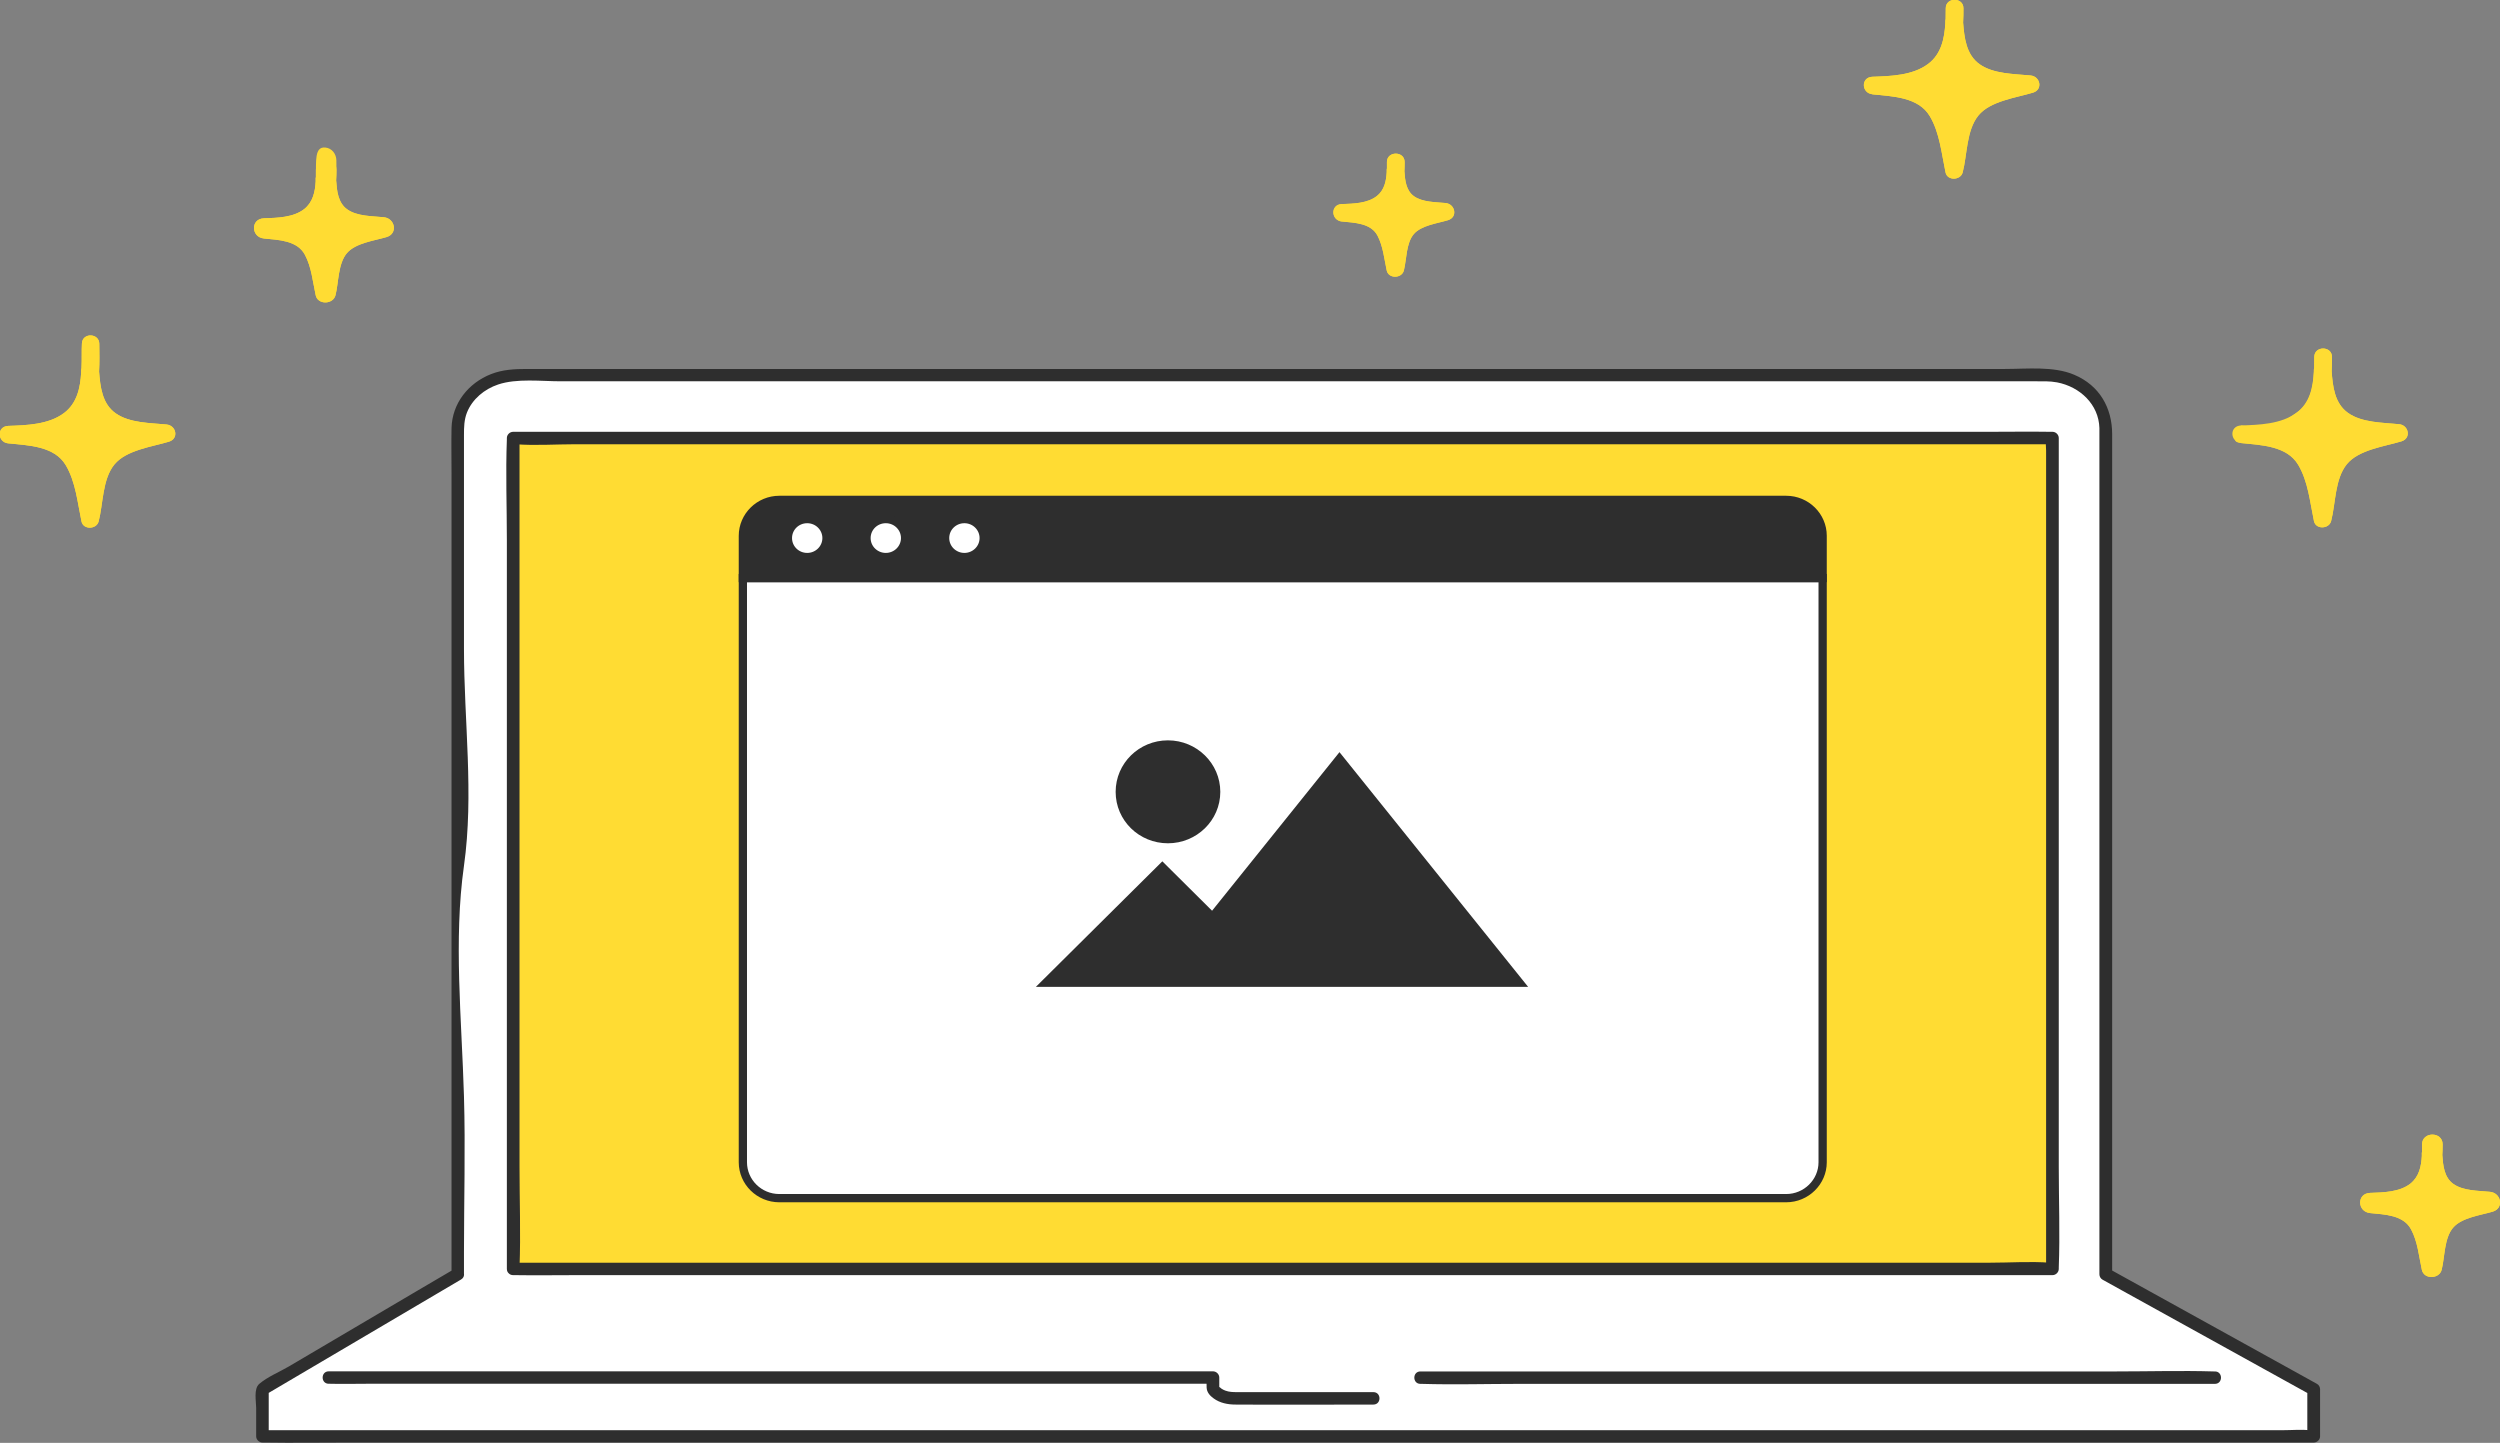
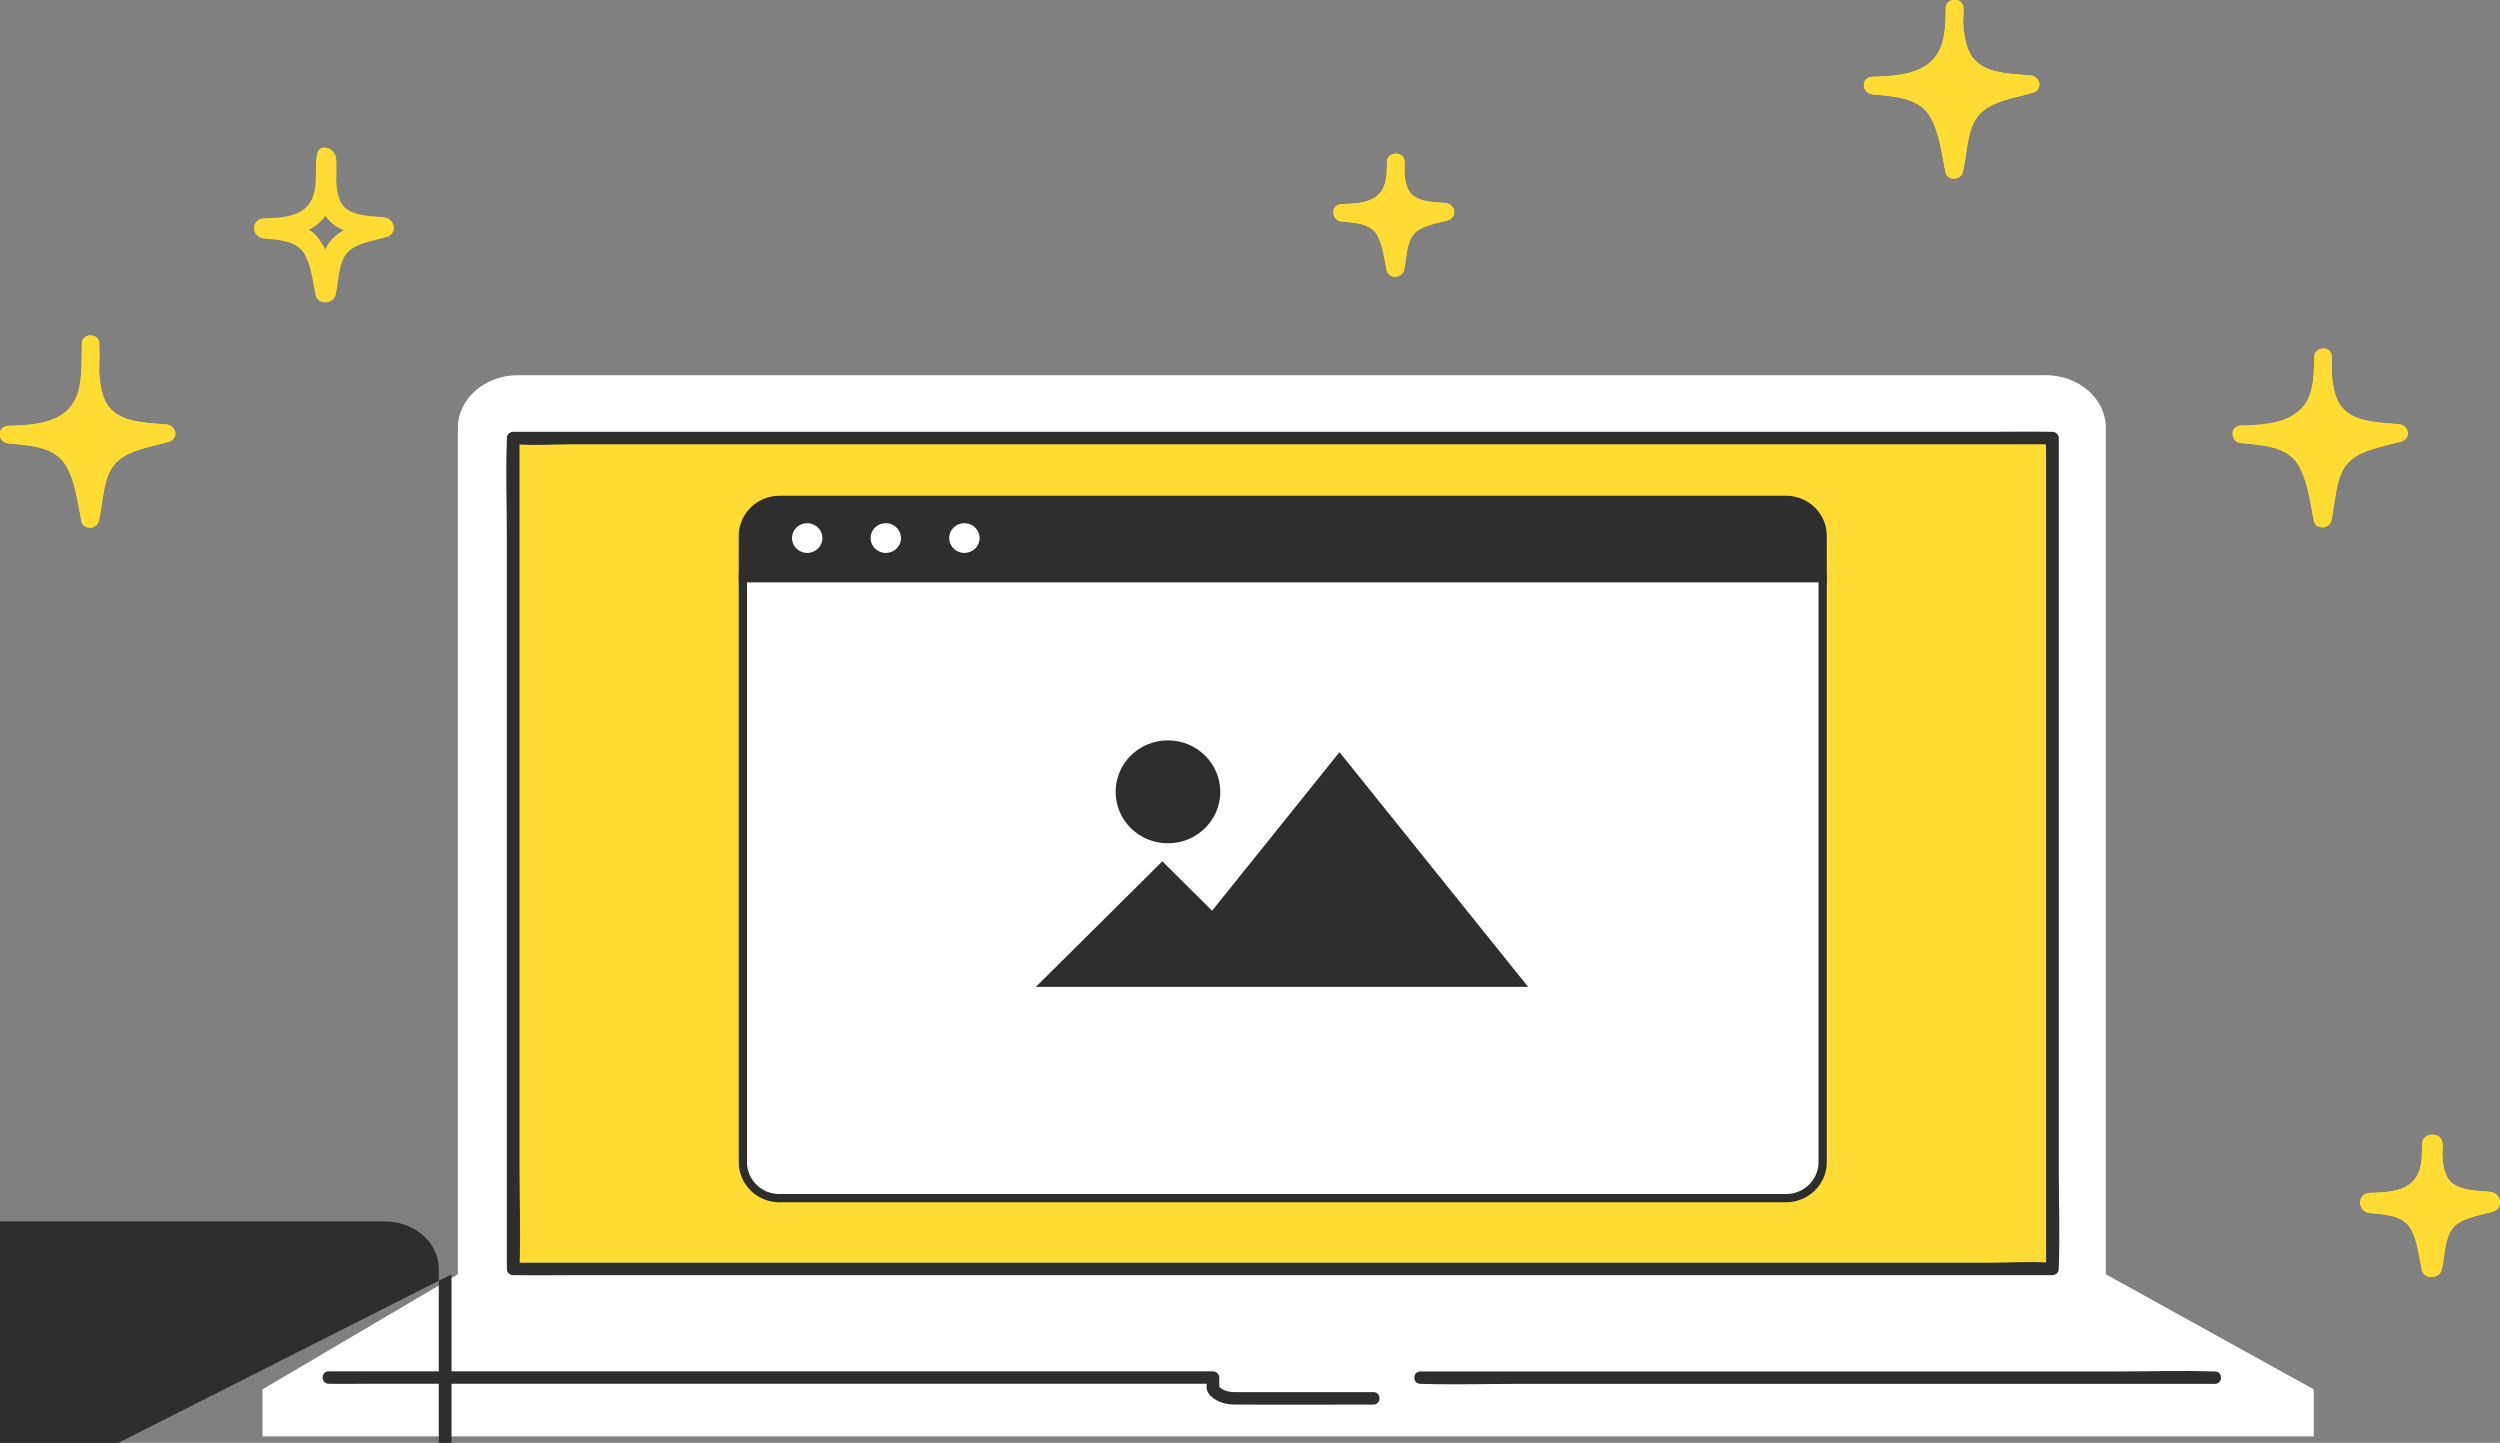
<svg xmlns="http://www.w3.org/2000/svg" id="_レイヤー_2" viewBox="0 0 233.15 134.56">
  <rect x="0" y="0" width="233.15" height="134.56" fill="#808080" stroke="none" />
  <defs>
    <style>.cls-1,.cls-2{stroke:#2e2e2e;stroke-miterlimit:10;stroke-width:.77px;}.cls-1,.cls-3{fill:#2e2e2e;}.cls-2{fill:none;}.cls-4{fill:#fff;}.cls-5{fill:#ffdc33;}</style>
  </defs>
  <g id="text">
-     <path class="cls-5" d="M130.11,18.84c.16.23.35.44.57.63.27.23.58.4.9.53-.33.18-.64.4-.9.68-.25.26-.44.56-.58.88-.15-.32-.32-.63-.54-.91-.22-.28-.48-.51-.76-.69.28-.14.54-.32.78-.53.21-.18.38-.38.53-.58Z" />
    <path class="cls-5" d="M125.15,19.03c1.07-.04,2.39-.06,3.26-.76.69-.55.87-1.39.91-2.23,0-.03,0-.06,0-.09,0-.1,0-.19.02-.26,0-.2,0-.39,0-.58,0-1.05,1.66-1.05,1.65,0,0,.29,0,.58-.02.86.06.84.15,1.8.9,2.33.8.56,2.01.54,2.94.63.9.09,1.16,1.31.22,1.6-.98.3-2.49.48-3.18,1.29-.72.84-.67,2.37-.93,3.4-.19.76-1.43.79-1.6,0-.23-1.07-.34-2.26-.86-3.25-.62-1.17-2.14-1.2-3.32-1.32-1.04-.11-1.09-1.59,0-1.63Z" />
    <path class="cls-5" d="M125.15,20.66c1.18.12,2.7.15,3.32,1.32.52.98.63,2.18.86,3.25.17.79,1.4.76,1.6,0,.26-1.03.2-2.55.93-3.4.7-.81,2.2-.99,3.18-1.29.94-.28.68-1.51-.22-1.6-.93-.09-2.15-.07-2.94-.63-.75-.53-.84-1.49-.9-2.33.02-.29.02-.58.02-.86,0-1.05-1.65-1.05-1.65,0,0,.19,0,.38,0,.58-.02.08-.03.17-.02.26,0,.03,0,.06,0,.09-.05.84-.22,1.68-.91,2.23-.87.69-2.19.72-3.26.76-1.09.04-1.04,1.52,0,1.63ZM128.8,19.95c.28-.14.54-.32.78-.53.21-.18.38-.38.53-.58.16.23.35.44.57.63.27.23.58.4.9.53-.33.18-.64.4-.9.68-.25.26-.44.56-.58.88-.15-.32-.32-.63-.54-.91-.22-.28-.48-.51-.76-.69Z" />
    <path class="cls-4" d="M42.7,118.84V49.6s0-4.46,0-4.46v-5.24c0-2.71,2.51-4.91,5.61-4.91h142.47c3.1,0,5.61,2.2,5.61,4.91v78.94s19.39,10.73,19.39,10.73v4.39H24.48v-4.39s18.22-10.73,18.22-10.73Z" />
-     <path class="cls-3" d="M42.11,118.84c0-2.79,0-5.58,0-8.37,0-6.48,0-12.96,0-19.44,0-7.34,0-14.68,0-22.02,0-5.37,0-10.74,0-16.11,0-2.88,0-5.77,0-8.65,0-1.45-.03-2.9,0-4.34.06-2.28,1.55-4.18,3.68-5.02,1.1-.43,2.2-.48,3.35-.48,2.67,0,5.33,0,8,0,4.96,0,9.92,0,14.88,0,6.54,0,13.09,0,19.63,0,7.42,0,14.84,0,22.26,0,7.59,0,15.19,0,22.78,0,7.06,0,14.13,0,21.19,0,5.83,0,11.65,0,17.48,0,3.87,0,7.75,0,11.62,0,2.06,0,4.54-.28,6.46.54,2.37,1,3.54,3.1,3.54,5.54v3.97c0,5.41,0,10.83,0,16.24,0,7.29,0,14.57,0,21.86v20.93c0,4.49,0,8.97,0,13.46v1.88c-.1-.17-.19-.33-.29-.5,5.66,3.13,11.32,6.27,16.99,9.4l2.4,1.33c.18.1.29.3.29.5,0,1.46,0,2.93,0,4.39,0,.31-.27.58-.59.58h-5.15c-4.63,0-9.26,0-13.89,0-6.87,0-13.73,0-20.6,0-8.38,0-16.76,0-25.13,0h-27.43c-9.29,0-18.59,0-27.88,0-8.61,0-17.21,0-25.82,0-7.3,0-14.6,0-21.89,0-5.25,0-10.49,0-15.74,0-2.48,0-4.96.04-7.44,0-.11,0-.22,0-.33,0-.32,0-.59-.27-.59-.58v-2.65c0-.62-.25-1.78.29-2.24.77-.66,1.88-1.11,2.75-1.62,4.03-2.37,8.05-4.74,12.08-7.12,1.13-.66,2.26-1.33,3.39-1.99.65-.38,1.25.62.59,1-5.31,3.13-10.62,6.26-15.93,9.39-.76.45-1.52.9-2.29,1.35.1-.17.19-.33.29-.5v4.39c-.2-.19-.39-.39-.59-.58h5.15c4.63,0,9.26,0,13.89,0,6.87,0,13.73,0,20.6,0,8.38,0,16.76,0,25.13,0,9.14,0,18.29,0,27.43,0,9.29,0,18.59,0,27.88,0,8.61,0,17.21,0,25.82,0,7.3,0,14.6,0,21.89,0,5.25,0,10.49,0,15.74,0,1.63,0,3.25,0,4.88,0,.84,0,1.72-.08,2.56,0,.11,0,.22,0,.33,0l-.59.58c0-1.46,0-2.93,0-4.39.1.17.19.33.29.5-5.66-3.13-11.32-6.27-16.99-9.4-.8-.44-1.6-.89-2.4-1.33-.18-.1-.29-.3-.29-.5,0-2.46,0-4.92,0-7.39,0-5.94,0-11.87,0-17.81,0-7.34,0-14.68,0-22.03,0-6.58,0-13.15,0-19.73,0-3.75,0-7.49,0-11.24,0-.24,0-.48,0-.72-.06-2.2-1.81-3.85-3.95-4.26-.69-.13-1.41-.1-2.11-.1-2.76,0-5.53,0-8.29,0-4.97,0-9.93,0-14.9,0-6.52,0-13.04,0-19.56,0h-22.1c-7.5,0-15,0-22.5,0-7.01,0-14.02,0-21.02,0-5.78,0-11.55,0-17.33,0-3.91,0-7.82,0-11.73,0-1.82,0-4.1-.29-5.85.3-1.28.43-2.4,1.36-2.9,2.61-.27.69-.28,1.38-.28,2.1v4.48c0,1.6,0,3.21,0,4.81v10.65c0,6.74.94,13.55,0,20.23-.98,6.94-.21,14.29,0,21.51.14,4.83,0,9.66,0,14.49v2.09c0,.75-1.18.75-1.18,0Z" />
+     <path class="cls-3" d="M42.11,118.84v3.97c0,5.41,0,10.83,0,16.24,0,7.29,0,14.57,0,21.86v20.93c0,4.49,0,8.97,0,13.46v1.88c-.1-.17-.19-.33-.29-.5,5.66,3.13,11.32,6.27,16.99,9.4l2.4,1.33c.18.1.29.3.29.5,0,1.46,0,2.93,0,4.39,0,.31-.27.58-.59.58h-5.15c-4.63,0-9.26,0-13.89,0-6.87,0-13.73,0-20.6,0-8.38,0-16.76,0-25.13,0h-27.43c-9.29,0-18.59,0-27.88,0-8.61,0-17.21,0-25.82,0-7.3,0-14.6,0-21.89,0-5.25,0-10.49,0-15.74,0-2.48,0-4.96.04-7.44,0-.11,0-.22,0-.33,0-.32,0-.59-.27-.59-.58v-2.65c0-.62-.25-1.78.29-2.24.77-.66,1.88-1.11,2.75-1.62,4.03-2.37,8.05-4.74,12.08-7.12,1.13-.66,2.26-1.33,3.39-1.99.65-.38,1.25.62.59,1-5.31,3.13-10.62,6.26-15.93,9.39-.76.45-1.52.9-2.29,1.35.1-.17.19-.33.29-.5v4.39c-.2-.19-.39-.39-.59-.58h5.15c4.63,0,9.26,0,13.89,0,6.87,0,13.73,0,20.6,0,8.38,0,16.76,0,25.13,0,9.14,0,18.29,0,27.43,0,9.29,0,18.59,0,27.88,0,8.61,0,17.21,0,25.82,0,7.3,0,14.6,0,21.89,0,5.25,0,10.49,0,15.74,0,1.63,0,3.25,0,4.88,0,.84,0,1.72-.08,2.56,0,.11,0,.22,0,.33,0l-.59.58c0-1.46,0-2.93,0-4.39.1.17.19.33.29.5-5.66-3.13-11.32-6.27-16.99-9.4-.8-.44-1.6-.89-2.4-1.33-.18-.1-.29-.3-.29-.5,0-2.46,0-4.92,0-7.39,0-5.94,0-11.87,0-17.81,0-7.34,0-14.68,0-22.03,0-6.58,0-13.15,0-19.73,0-3.75,0-7.49,0-11.24,0-.24,0-.48,0-.72-.06-2.2-1.81-3.85-3.95-4.26-.69-.13-1.41-.1-2.11-.1-2.76,0-5.53,0-8.29,0-4.97,0-9.93,0-14.9,0-6.52,0-13.04,0-19.56,0h-22.1c-7.5,0-15,0-22.5,0-7.01,0-14.02,0-21.02,0-5.78,0-11.55,0-17.33,0-3.91,0-7.82,0-11.73,0-1.82,0-4.1-.29-5.85.3-1.28.43-2.4,1.36-2.9,2.61-.27.69-.28,1.38-.28,2.1v4.48c0,1.6,0,3.21,0,4.81v10.65c0,6.74.94,13.55,0,20.23-.98,6.94-.21,14.29,0,21.51.14,4.83,0,9.66,0,14.49v2.09c0,.75-1.18.75-1.18,0Z" />
    <path class="cls-3" d="M206.56,129.06c-2.45,0-4.91,0-7.36,0-5.89,0-11.79,0-17.68,0-7.13,0-14.27,0-21.4,0-6.17,0-12.34,0-18.51,0-3,0-6.02.09-9.01,0-.04,0-.09,0-.13,0-.76,0-.76-1.16,0-1.16,2.45,0,4.91,0,7.36,0,5.89,0,11.79,0,17.68,0,7.13,0,14.27,0,21.4,0,6.17,0,12.34,0,18.51,0,3,0,6.02-.09,9.01,0,.04,0,.09,0,.13,0,.76,0,.76,1.16,0,1.16h0Z" />
    <path class="cls-3" d="M128.09,130.99c-4.29,0-8.57.03-12.86,0-.72,0-1.45-.14-2.04-.57-.35-.25-.64-.57-.66-1.01-.02-.31,0-.63,0-.94l.59.58c-1.32,0-2.64,0-3.95,0-1.61,0-3.21,0-4.82,0-2.7,0-5.4,0-8.11,0-3.47,0-6.94,0-10.4,0-3.9,0-7.8,0-11.71,0h-12.02c-3.78,0-7.56,0-11.33,0-3.22,0-6.44,0-9.66,0-2.33,0-4.66,0-6.99,0-1.11,0-2.22.03-3.33,0-.05,0-.1,0-.14,0-.76,0-.76-1.16,0-1.16h2.28c2.06,0,4.12,0,6.19,0,3.03,0,6.06,0,9.1,0,3.67,0,7.34,0,11.02,0,3.98,0,7.96,0,11.94,0h11.87c3.6,0,7.21,0,10.81,0,2.92,0,5.84,0,8.76,0h5.71c.87,0,1.74,0,2.62,0,.72,0,1.44,0,2.16,0,.32,0,.59.27.59.58v.73c0,.06,0,.12,0,.18,0,.14.04.09,0,.02-.15-.21.21.11.21.11.11.08.24.13.36.18.35.13.71.14,1.08.14.89,0,1.78,0,2.66,0,2.66,0,5.33,0,7.99,0h2.07c.76,0,.76,1.16,0,1.16h0Z" />
    <rect class="cls-5" x="47.86" y="40.85" width="143.54" height="77.49" />
    <path class="cls-3" d="M47.86,117.76h3.87c3.48,0,6.95,0,10.43,0,5.15,0,10.3,0,15.46,0,6.29,0,12.57,0,18.86,0,6.86,0,13.72,0,20.58,0,6.97,0,13.94,0,20.92,0,6.46,0,12.91,0,19.37,0,5.48,0,10.95,0,16.43,0h11.81c1.84,0,3.75-.14,5.58,0,.08,0,.16,0,.24,0-.2.19-.39.39-.59.58,0-2.57,0-5.13,0-7.7v-18.5c0-7.46,0-14.92,0-22.38,0-6.45,0-12.9,0-19.36,0-2.14,0-4.28,0-6.41v-1.97c0-.33-.06-.71,0-1.04,0-.04,0-.09,0-.13.2.19.39.39.59.58-1.29,0-2.58,0-3.87,0-3.48,0-6.95,0-10.43,0-5.15,0-10.3,0-15.46,0-6.29,0-12.57,0-18.86,0-6.86,0-13.72,0-20.58,0-6.97,0-13.94,0-20.92,0-6.46,0-12.91,0-19.37,0-5.48,0-10.95,0-16.43,0-3.94,0-7.87,0-11.81,0-1.84,0-3.75.14-5.58,0-.08,0-.16,0-.24,0l.59-.58v7.7c0,6.17,0,12.33,0,18.5,0,7.46,0,14.92,0,22.38,0,6.45,0,12.9,0,19.36,0,3.13.12,6.29,0,9.42,0,.04,0,.09,0,.13,0,.75-1.18.75-1.18,0,0-2.57,0-5.13,0-7.7v-18.5c0-7.46,0-14.92,0-22.38,0-6.45,0-12.9,0-19.36,0-3.13-.12-6.29,0-9.42,0-.04,0-.09,0-.13,0-.31.27-.58.59-.58,1.29,0,2.58,0,3.87,0,3.48,0,6.95,0,10.43,0,5.15,0,10.3,0,15.46,0,6.29,0,12.57,0,18.86,0,6.86,0,13.72,0,20.58,0,6.97,0,13.94,0,20.92,0,6.46,0,12.91,0,19.37,0,5.48,0,10.95,0,16.43,0,3.94,0,7.87,0,11.81,0,1.86,0,3.72-.03,5.58,0,.08,0,.16,0,.24,0,.32,0,.59.27.59.58,0,2.57,0,5.13,0,7.7v18.5c0,7.46,0,14.92,0,22.38,0,6.45,0,12.9,0,19.36,0,3.13.12,6.29,0,9.42,0,.04,0,.09,0,.13,0,.31-.27.58-.59.58-1.29,0-2.58,0-3.87,0h-10.43c-5.15,0-10.3,0-15.46,0-6.29,0-12.57,0-18.86,0-6.86,0-13.72,0-20.58,0-6.97,0-13.94,0-20.92,0-6.46,0-12.91,0-19.37,0-5.48,0-10.95,0-16.43,0-3.94,0-7.87,0-11.81,0-1.86,0-3.72.03-5.58,0-.08,0-.16,0-.24,0-.76,0-.76-1.16,0-1.16Z" />
    <path class="cls-5" d="M226.77,111.03c.18.26.4.51.66.73.32.26.67.46,1.04.62-.39.21-.74.47-1.05.79-.29.3-.5.65-.67,1.01-.17-.37-.37-.73-.63-1.06-.26-.33-.55-.59-.88-.8.32-.17.63-.37.91-.61.24-.21.44-.44.61-.68Z" />
    <path class="cls-5" d="M221.02,113.13c1.37.14,3.12.17,3.84,1.53.61,1.14.73,2.52,1,3.76.19.92,1.63.88,1.85,0,.3-1.19.23-2.95,1.07-3.93.81-.94,2.55-1.15,3.69-1.49,1.09-.33.79-1.75-.25-1.85-1.08-.11-2.49-.08-3.41-.73-.87-.61-.97-1.73-1.04-2.7.02-.33.03-.67.03-1,0-1.21-1.91-1.21-1.92,0,0,.22,0,.44,0,.67-.02.09-.03.19-.02.31,0,.03,0,.07,0,.1-.05.97-.26,1.94-1.06,2.58-1.01.8-2.54.83-3.77.87-1.26.05-1.2,1.76,0,1.88Z" />
    <path class="cls-5" d="M221.02,113.13c1.37.14,3.12.17,3.84,1.53.61,1.14.73,2.52,1,3.76.19.92,1.63.88,1.85,0,.3-1.19.23-2.95,1.07-3.93.81-.94,2.55-1.15,3.69-1.49,1.09-.33.79-1.75-.25-1.85-1.08-.11-2.49-.08-3.41-.73-.87-.61-.97-1.73-1.04-2.7.02-.33.03-.67.03-1,0-1.21-1.91-1.21-1.92,0,0,.22,0,.44,0,.67-.02.09-.03.19-.02.31,0,.03,0,.07,0,.1-.05.97-.26,1.94-1.06,2.58-1.01.8-2.54.83-3.77.87-1.26.05-1.2,1.76,0,1.88ZM225.24,112.32c.32-.17.63-.37.91-.61.24-.21.44-.44.61-.68.18.26.4.51.66.73.32.26.67.46,1.04.62-.39.21-.74.47-1.05.79-.29.3-.5.65-.67,1.01-.17-.37-.37-.73-.63-1.06-.26-.33-.55-.59-.88-.8Z" />
-     <path class="cls-5" d="M30.35,20.13c.18.26.4.51.66.73.32.26.67.46,1.04.62-.39.21-.74.47-1.05.79-.29.3-.5.65-.67,1.01-.17-.37-.37-.73-.63-1.06-.26-.33-.55-.59-.88-.8.32-.17.63-.37.91-.61.24-.21.44-.44.61-.68Z" />
-     <path class="cls-5" d="M24.6,22.24c1.37.14,3.12.17,3.84,1.53.61,1.14.73,2.52,1,3.76.19.92,1.63.88,1.85,0,.3-1.19.23-2.95,1.07-3.93.81-.94,2.55-1.15,3.69-1.49,1.09-.33.79-1.75-.25-1.85-1.08-.11-2.49-.08-3.41-.73-.87-.61-.97-1.73-1.04-2.7.02-.33.03-.67.03-1,0-1.21-1.91-1.21-1.92,0,0,.22,0,.44,0,.67-.02.09-.03.19-.02.31,0,.03,0,.07,0,.1-.05.97-.26,1.94-1.06,2.58-1.01.8-2.54.83-3.77.87-1.26.05-1.2,1.76,0,1.88Z" />
    <path class="cls-5" d="M24.6,22.24c1.37.14,3.12.17,3.84,1.53.61,1.14.73,2.52,1,3.76.19.92,1.63.88,1.85,0,.3-1.19.23-2.95,1.07-3.93.81-.94,2.55-1.15,3.69-1.49,1.09-.33.79-1.75-.25-1.85-1.08-.11-2.49-.08-3.41-.73-.87-.61-.97-1.73-1.04-2.7.04-.64.03-1.27.02-1.88s-.43-1.13-1.02-1.19c-1.03-.11-.86,1.26-.89,2.74-.02.09-.03.19-.02.31,0,.03,0,.07,0,.1-.05.97-.26,1.94-1.06,2.58-1.01.8-2.54.83-3.77.87-1.26.05-1.2,1.76,0,1.88ZM28.83,21.42c.32-.17.63-.37.91-.61.24-.21.44-.44.61-.68.18.26.4.51.66.73.32.26.67.46,1.04.62-.39.21-.74.47-1.05.79-.29.3-.5.65-.67,1.01-.17-.37-.37-.73-.63-1.06-.26-.33-.55-.59-.88-.8Z" />
    <path class="cls-5" d="M182.22,5.64c.28.56.67,1.07,1.21,1.51.62.5,1.36.81,2.13,1.02-.86.35-1.65.8-2.24,1.47-.57.63-.9,1.4-1.13,2.21-.26-.84-.62-1.64-1.15-2.34-.49-.63-1.1-1.07-1.78-1.39.62-.23,1.2-.54,1.72-.97.54-.44.94-.95,1.24-1.5Z" />
    <path class="cls-5" d="M174.64,8.8c1.86.19,4.27.25,5.33,2.03.93,1.56,1.1,3.51,1.47,5.25.17.8,1.4.75,1.6,0,.43-1.65.34-3.91,1.46-5.3,1.1-1.36,3.52-1.66,5.1-2.14.94-.29.68-1.51-.22-1.6-1.53-.15-3.46-.13-4.76-1.05-1.26-.89-1.43-2.49-1.54-3.89.03-.44.03-.89.03-1.33,0-1.05-1.65-1.05-1.65,0,0,.32,0,.66-.01,1-.02.08-.03.18-.03.28,0,.04,0,.07,0,.11-.08,1.45-.39,2.91-1.63,3.82-1.43,1.06-3.46,1.12-5.17,1.18-1.09.04-1.04,1.52,0,1.63Z" />
    <path class="cls-5" d="M174.64,8.8c1.86.19,4.27.25,5.33,2.03.93,1.56,1.1,3.51,1.47,5.25.17.8,1.4.75,1.6,0,.43-1.65.34-3.91,1.46-5.3,1.1-1.36,3.52-1.66,5.1-2.14.94-.29.68-1.51-.22-1.6-1.53-.15-3.46-.13-4.76-1.05-1.26-.89-1.43-2.49-1.54-3.89.03-.44.03-.89.03-1.33,0-1.05-1.65-1.05-1.65,0,0,.32,0,.66-.01,1-.02.08-.03.18-.03.28,0,.04,0,.07,0,.11-.08,1.45-.39,2.91-1.63,3.82-1.43,1.06-3.46,1.12-5.17,1.18-1.09.04-1.04,1.52,0,1.63ZM179.26,8.11c.62-.23,1.2-.54,1.72-.97.54-.44.94-.95,1.24-1.5.28.56.67,1.07,1.21,1.51.62.5,1.36.81,2.13,1.02-.86.35-1.65.8-2.24,1.47-.57.63-.9,1.4-1.13,2.21-.26-.84-.62-1.64-1.15-2.34-.49-.63-1.1-1.07-1.78-1.39Z" />
    <path class="cls-5" d="M8.38,38.19c.28.56.67,1.07,1.21,1.51.62.5,1.36.81,2.13,1.02-.86.35-1.65.8-2.24,1.47-.57.63-.9,1.4-1.13,2.21-.26-.84-.62-1.64-1.15-2.34-.49-.63-1.1-1.07-1.78-1.39.62-.23,1.2-.54,1.72-.97.54-.44.94-.95,1.24-1.5Z" />
    <path class="cls-5" d="M.8,41.35c1.86.19,4.27.25,5.33,2.03.93,1.56,1.1,3.51,1.47,5.25.17.8,1.4.75,1.6,0,.43-1.65.34-3.91,1.46-5.3,1.1-1.36,3.52-1.66,5.1-2.14.94-.29.68-1.51-.22-1.6-1.53-.15-3.46-.13-4.76-1.05-1.26-.89-1.43-2.49-1.54-3.89.05-.88.03-1.76.02-2.58,0-1.01-1.56-1.07-1.62-.06-.04.68,0,1.48-.04,2.32-.02.08-.03.18-.03.28,0,.04,0,.07,0,.11-.08,1.45-.39,2.91-1.63,3.82-1.43,1.06-3.46,1.12-5.17,1.18-1.09.04-1.04,1.52,0,1.63Z" />
    <path class="cls-5" d="M.8,41.35c1.86.19,4.27.25,5.33,2.03.93,1.56,1.1,3.51,1.47,5.25.17.8,1.4.75,1.6,0,.43-1.65.34-3.91,1.46-5.3,1.1-1.36,3.52-1.66,5.1-2.14.94-.29.68-1.51-.22-1.6-1.53-.15-3.46-.13-4.76-1.05-1.26-.89-1.43-2.49-1.54-3.89.05-.88.03-1.76.02-2.58,0-1.01-1.56-1.07-1.62-.06-.04.68,0,1.48-.04,2.32-.02.08-.03.18-.03.28,0,.04,0,.07,0,.11-.08,1.45-.39,2.91-1.63,3.82-1.43,1.06-3.46,1.12-5.17,1.18-1.09.04-1.04,1.52,0,1.63ZM5.42,40.66c.62-.23,1.2-.54,1.72-.97.54-.44.94-.95,1.24-1.5.28.56.67,1.07,1.21,1.51.62.5,1.36.81,2.13,1.02-.86.35-1.65.8-2.24,1.47-.57.63-.9,1.4-1.13,2.21-.26-.84-.62-1.64-1.15-2.34-.49-.63-1.1-1.07-1.78-1.39Z" />
-     <path class="cls-5" d="M216.59,38.15c.28.56.67,1.07,1.21,1.51.62.5,1.36.81,2.13,1.02-.86.35-1.65.8-2.24,1.47-.57.63-.9,1.4-1.13,2.21-.26-.84-.62-1.64-1.15-2.34-.49-.63-1.1-1.07-1.78-1.39.62-.23,1.2-.54,1.72-.97.54-.44.94-.95,1.24-1.5Z" />
    <path class="cls-5" d="M209,41.32c1.86.19,4.27.25,5.33,2.03.93,1.56,1.1,3.51,1.47,5.25.17.8,1.4.75,1.6,0,.43-1.65.34-3.91,1.46-5.3,1.1-1.36,3.52-1.66,5.1-2.14.94-.29.68-1.51-.22-1.6-1.53-.15-3.46-.13-4.76-1.05-1.26-.89-1.43-2.49-1.53-3.89.03-.44.03-.89.03-1.33,0-1.05-1.65-1.05-1.65,0,0,.32,0,.66-.01,1-.02.08-.03.18-.03.28,0,.04,0,.07,0,.11-.08,1.45-.39,2.91-1.63,3.82-1.43,1.06-3.46,1.12-5.17,1.18-1.09.04-1.04,1.52,0,1.63Z" />
    <path class="cls-5" d="M209,41.32c1.86.19,4.27.25,5.33,2.03.93,1.56,1.1,3.51,1.47,5.25.17.8,1.4.75,1.6,0,.43-1.65.34-3.91,1.46-5.3,1.1-1.36,3.52-1.66,5.1-2.14.94-.29.68-1.51-.22-1.6-1.53-.15-3.46-.13-4.76-1.05-1.26-.89-1.43-2.49-1.53-3.89.03-.44.03-.89.03-1.33,0-1.05-1.65-1.05-1.65,0,0,.32,0,.66-.01,1-.02.08-.03.18-.03.28,0,.04,0,.07,0,.11-.08,1.45-.33,3-1.63,3.82-1.51.96-1.59,1.68-5.17,1.18-.3,1.03-1.04,1.52,0,1.63ZM213.62,40.62c.62-.23,1.2-.54,1.72-.97.54-.44.94-.95,1.24-1.5.28.56.67,1.07,1.21,1.51.62.5,1.36.81,2.13,1.02-.86.35-1.65.8-2.24,1.47-.57.63-.9,1.4-1.13,2.21-.26-.84-.62-1.64-1.15-2.34-.49-.63-1.1-1.07-1.78-1.39Z" />
    <path class="cls-4" d="M169.98,53.91v54.48c0,1.84-1.53,3.35-3.4,3.35h-93.9c-1.87,0-3.4-1.5-3.4-3.35v-54.48h100.7Z" />
    <path class="cls-4" d="M89.94,48.41c1,0,1.8.79,1.8,1.77s-.8,1.77-1.8,1.77-1.8-.8-1.8-1.77.81-1.77,1.8-1.77Z" />
    <path class="cls-4" d="M82.61,51.95c-.99,0-1.8-.8-1.8-1.77s.81-1.77,1.8-1.77,1.8.79,1.8,1.77-.8,1.77-1.8,1.77Z" />
    <path class="cls-4" d="M75.28,48.41c1,0,1.8.79,1.8,1.77s-.8,1.77-1.8,1.77-1.8-.8-1.8-1.77.8-1.77,1.8-1.77Z" />
    <path class="cls-1" d="M89.94,51.95c1,0,1.8-.8,1.8-1.77s-.8-1.77-1.8-1.77-1.8.79-1.8,1.77.81,1.77,1.8,1.77ZM82.61,51.95c1,0,1.8-.8,1.8-1.77s-.8-1.77-1.8-1.77-1.8.79-1.8,1.77.81,1.77,1.8,1.77ZM75.28,51.95c1,0,1.8-.8,1.8-1.77s-.8-1.77-1.8-1.77-1.8.79-1.8,1.77.8,1.77,1.8,1.77ZM169.98,49.97v3.94h-100.7v-3.94c0-1.84,1.53-3.35,3.4-3.35h93.9c1.87,0,3.4,1.5,3.4,3.35Z" />
    <path class="cls-2" d="M169.98,53.91v54.48c0,1.84-1.53,3.35-3.4,3.35h-93.9c-1.87,0-3.4-1.5-3.4-3.35v-54.48h100.7Z" />
    <polygon class="cls-1" points="124.92 70.76 113.07 85.51 108.4 80.87 97.54 91.65 108.13 91.65 119.25 91.65 141.71 91.65 124.92 70.76" />
    <path class="cls-1" d="M108.92,78.26c2.48,0,4.5-1.97,4.5-4.41s-2.02-4.42-4.5-4.42-4.49,1.97-4.49,4.42,2.01,4.41,4.49,4.41Z" />
  </g>
</svg>